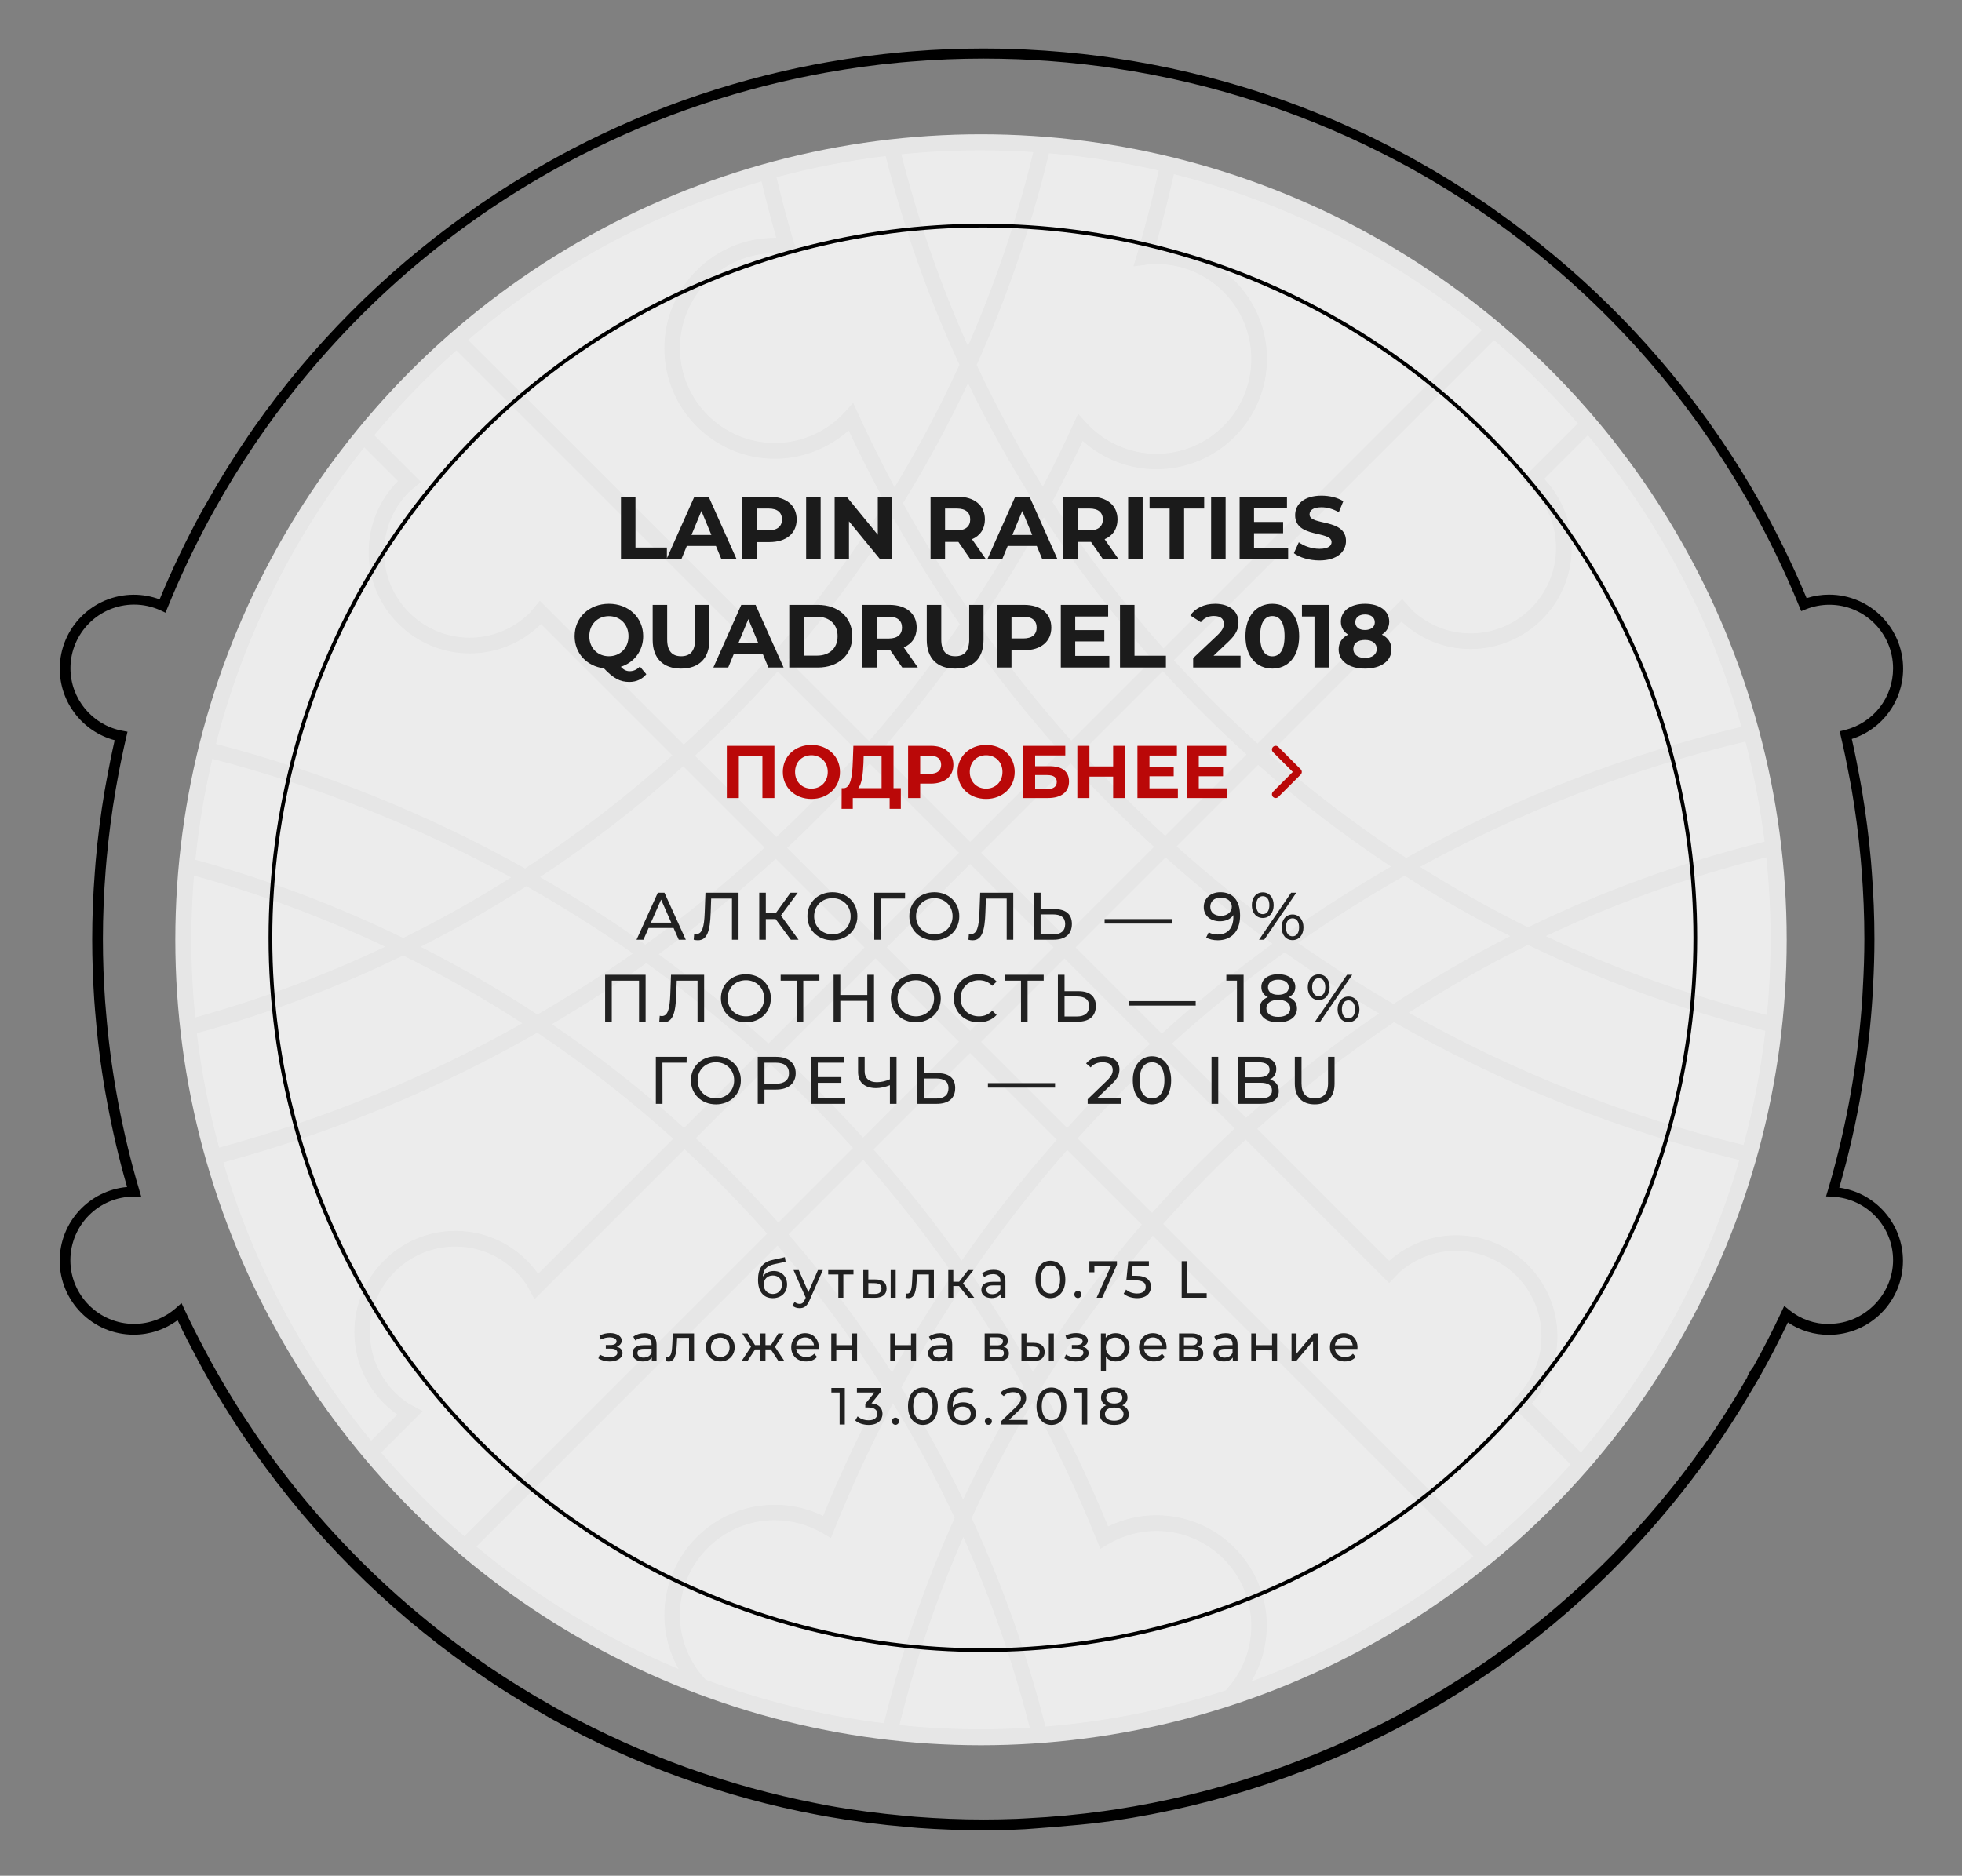
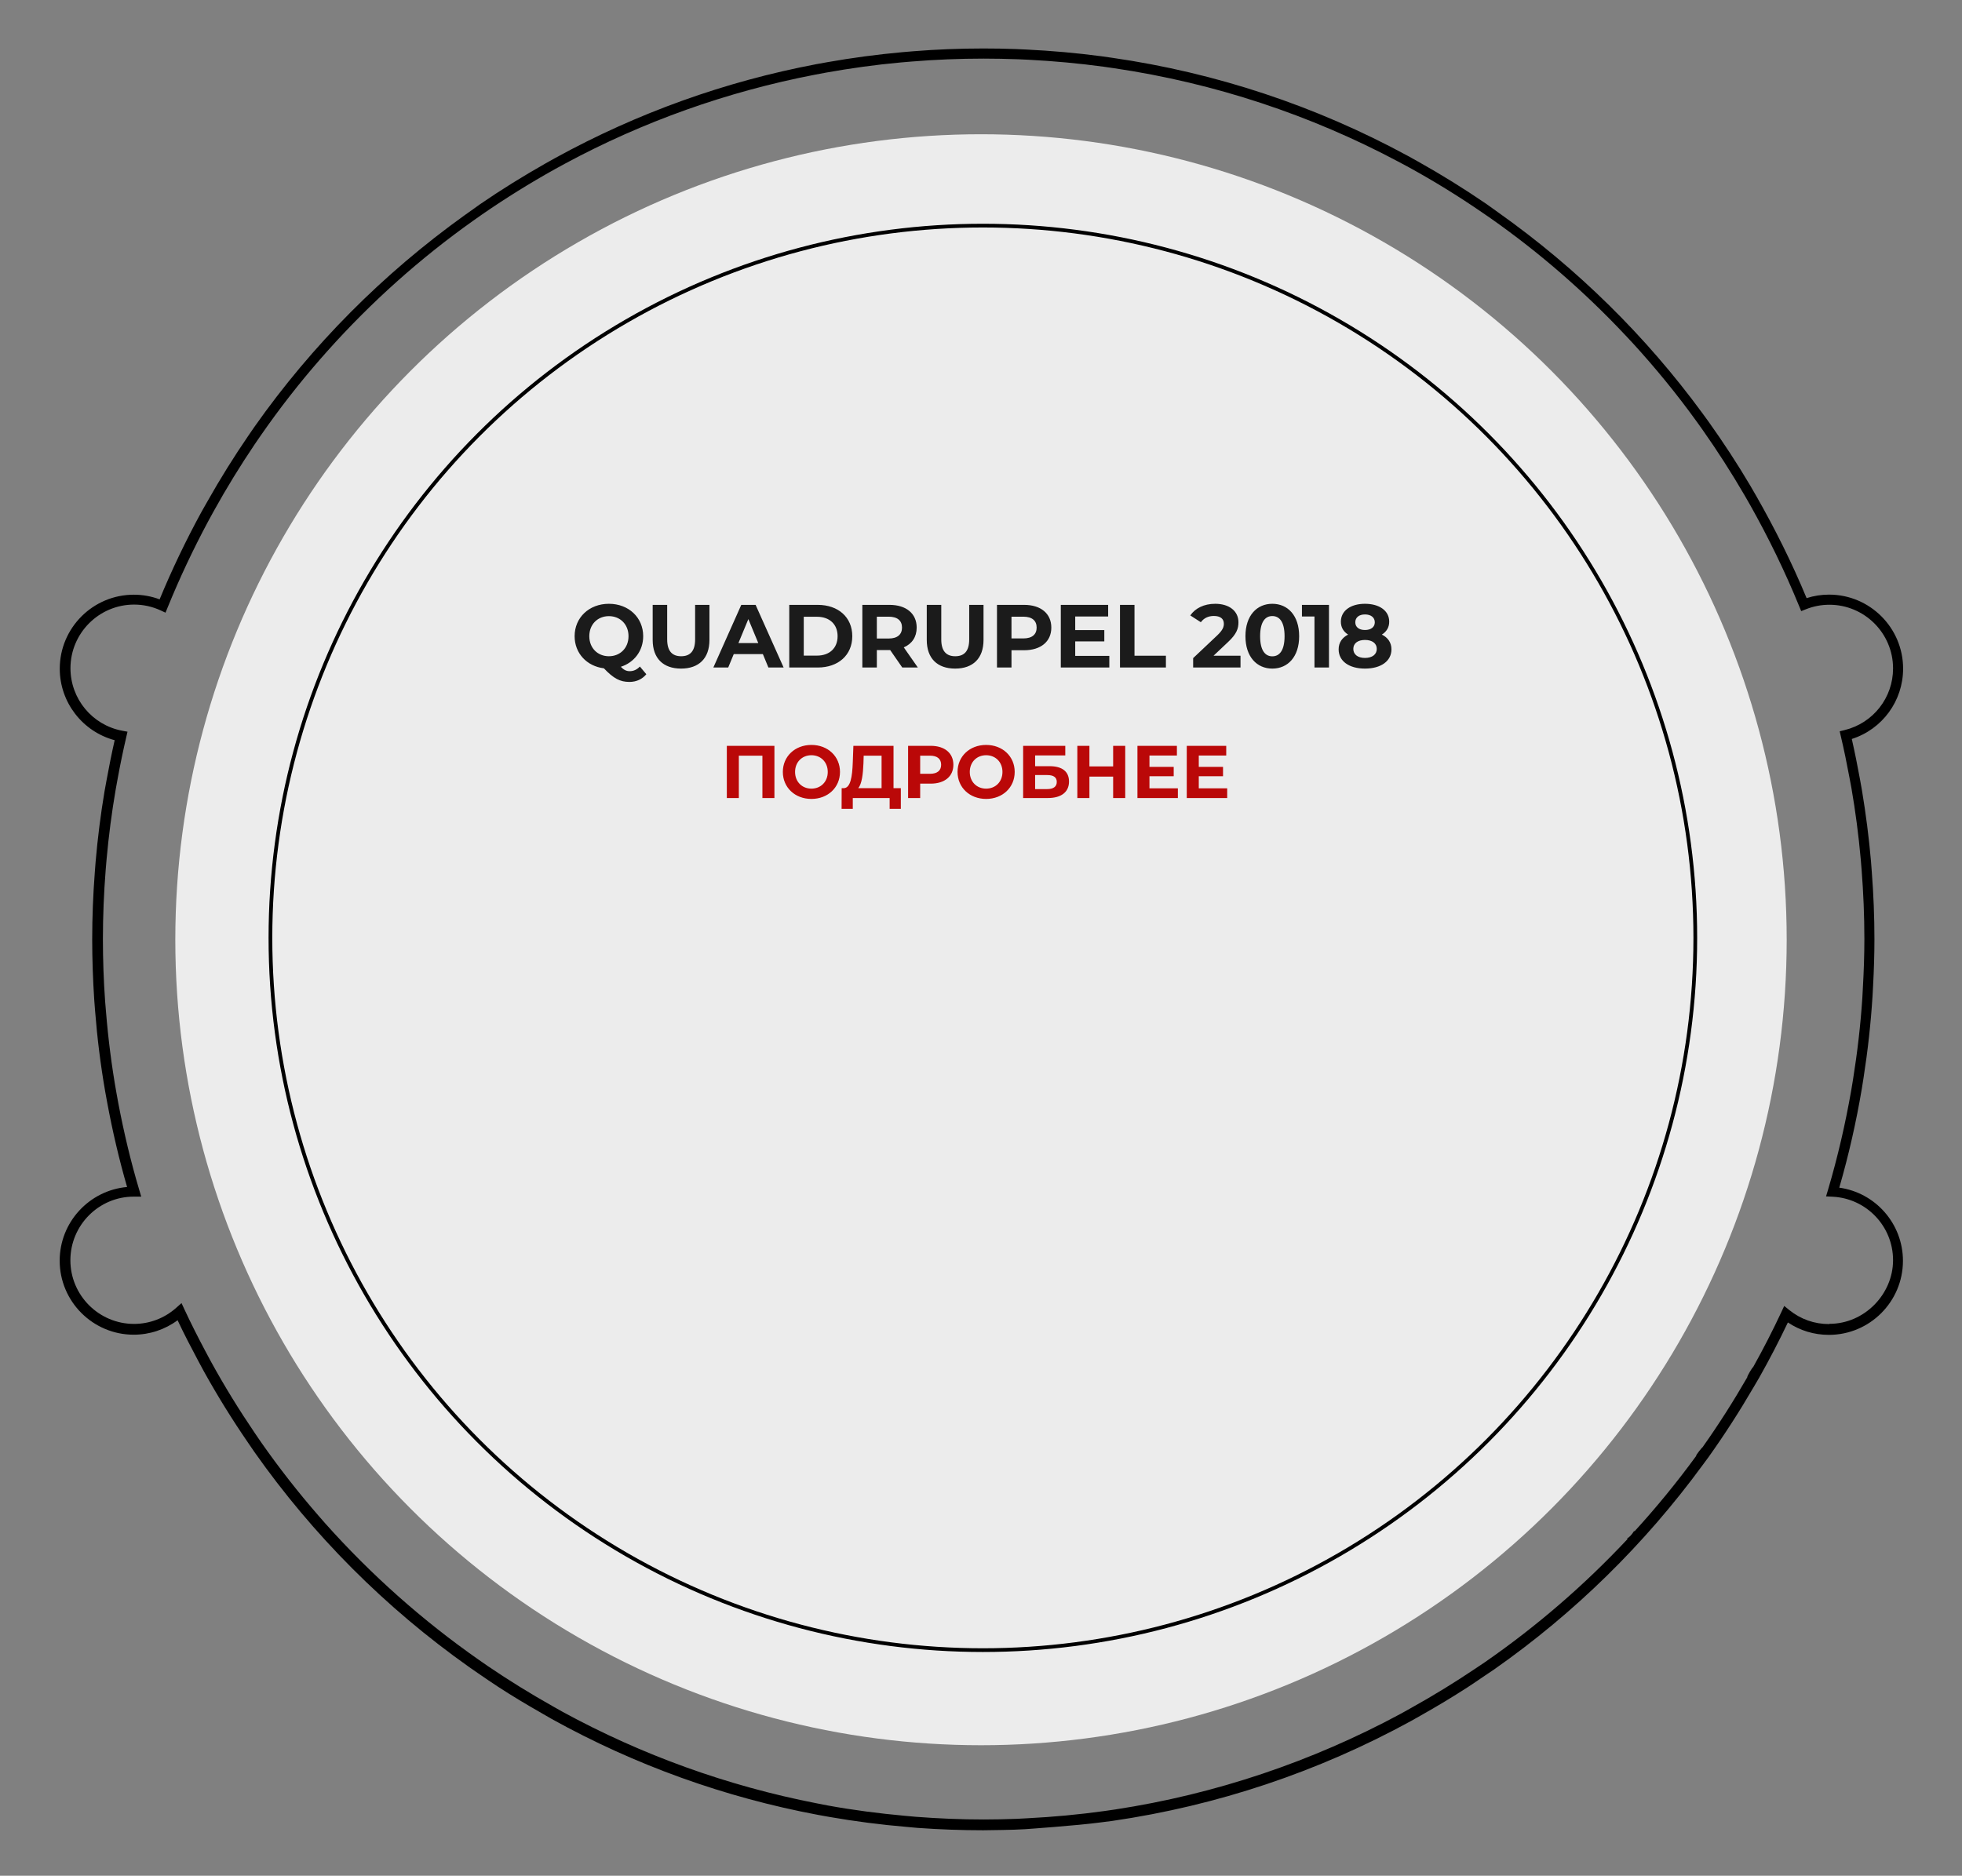
<svg xmlns="http://www.w3.org/2000/svg" width="526" height="503" viewBox="0 0 526 503" fill="none">
  <rect x="0" y="0" width="526" height="503" fill="#808080" stroke="none" />
  <path d="M493.124 318.391C495.643 309.693 497.637 300.865 499.148 291.926L499.608 289.013C500.748 281.739 501.558 274.422 502.018 267.061L502.172 264.17C502.391 260.073 502.522 255.976 502.522 251.858C502.522 245.855 502.281 239.852 501.821 233.872L501.602 230.98C501.054 224.583 500.222 218.208 499.17 211.876L498.644 208.941C497.987 205.326 497.264 201.733 496.454 198.162C504.625 195.555 510.212 187.975 510.212 179.3C510.212 168.368 501.317 159.452 490.363 159.452C488.326 159.452 486.31 159.758 484.339 160.394C480.417 150.93 475.861 141.794 470.822 132.966L469.266 130.271C465.783 124.378 462.037 118.66 458.072 113.095L456.429 110.839C441.334 90.224 422.932 72.063 401.791 57.056L399.403 55.347C399.053 55.106 398.724 54.865 398.396 54.624C392.459 50.571 386.39 46.803 380.169 43.32L377.408 41.786C352.718 28.379 325.969 19.506 298.169 15.498L295.255 15.081C288.617 14.205 281.935 13.613 275.188 13.285L272.318 13.153C269.426 13.044 266.556 13 263.643 13C257.333 13 251.068 13.241 244.846 13.745L241.976 13.986C235.185 14.599 228.459 15.498 221.777 16.68L218.864 17.206C194.393 21.851 170.864 30.285 148.957 42.312L146.174 43.868C140.238 47.241 134.388 50.856 128.714 54.756C128.145 55.15 127.575 55.566 127.005 55.983L124.596 57.691C102.6 73.465 83.607 92.612 68.249 114.41L66.606 116.798C62.685 122.516 59.005 128.431 55.587 134.499L54.031 137.238C49.891 144.818 46.123 152.66 42.793 160.722C40.558 159.89 38.258 159.474 35.87 159.474C24.938 159.474 16.022 168.368 16.022 179.322C16.022 188.348 22.134 196.191 30.744 198.491C29.933 202.062 29.21 205.677 28.553 209.291L28.027 212.183C26.976 218.427 26.187 224.714 25.639 231.024L25.42 233.872C24.96 239.874 24.719 245.899 24.719 251.923C24.719 257.335 24.916 262.746 25.267 268.135L25.486 271.005C26.055 278.278 26.954 285.529 28.203 292.715L28.728 295.607C30.152 303.253 31.905 310.833 34.074 318.303C23.952 319.201 16 327.723 16 338.064C16 348.996 24.895 357.912 35.848 357.912C40.098 357.912 44.195 356.554 47.612 354.034C49.365 357.759 51.271 361.417 53.199 365.032L54.711 367.836C58.347 374.386 62.291 380.74 66.519 386.896L68.228 389.393C83.891 411.651 103.323 431.149 125.735 447.01L128.166 448.697C129.919 449.902 131.672 451.106 133.446 452.268C137.302 454.787 141.245 457.131 145.232 459.409L147.927 460.965C170.251 473.343 194.327 481.996 219.346 486.684L222.259 487.21C229.16 488.415 236.105 489.313 243.115 489.905L246.029 490.168C251.856 490.584 257.728 490.803 263.599 490.803C266.359 490.803 271.858 490.65 271.858 490.65L274.728 490.518C274.728 490.518 288.551 489.576 295.387 488.656L298.278 488.283C326.342 484.187 353.398 475.139 378.306 461.491L381.023 459.957C385.229 457.591 389.37 455.094 393.445 452.465C395.022 451.435 396.577 450.362 398.133 449.31L400.608 447.645C422.165 432.529 440.962 414.039 456.385 392.986L458.116 390.642C462.387 384.639 466.375 378.439 470.099 372.042L471.654 369.391C474.371 364.572 476.934 359.643 479.322 354.626C482.586 356.816 486.354 357.956 490.32 357.956C501.251 357.956 510.168 349.061 510.168 338.107C510.168 328.14 502.785 319.815 493.08 318.478L493.124 318.391ZM490.363 355.064C486.442 355.064 482.761 353.771 479.716 351.318L478.336 350.2L477.591 351.8C475.225 356.86 472.684 361.811 469.989 366.631C469.902 366.478 468.302 369.129 468.434 369.326C464.71 375.788 460.723 382.054 456.451 388.079C456.407 388.013 454.566 390.247 454.72 390.445C449.572 397.499 444.051 404.246 438.202 410.643L438.092 410.534C437.785 411.038 437.457 411.498 437.084 411.87C436.821 412.133 436.515 412.374 436.208 412.571L436.339 412.703C424.772 425.058 411.956 436.122 398.111 445.717L395.635 447.382C390.005 451.172 384.221 454.721 378.306 458.007L375.524 459.563C351.842 472.335 325.926 481.12 298.892 485.238L296 485.655C289.209 486.597 282.352 487.232 275.451 487.582L272.581 487.736C269.623 487.845 266.666 487.911 263.708 487.911C257.596 487.911 251.528 487.648 245.503 487.188L242.589 486.925C235.601 486.29 228.678 485.392 221.843 484.143L218.929 483.573C194.984 478.907 172.047 470.604 150.906 459.081L148.146 457.525C142.231 454.195 136.448 450.624 130.839 446.813L128.407 445.126C113.357 434.61 99.533 422.342 87.221 408.54L85.381 406.437C79.948 400.193 74.822 393.643 70.024 386.786L68.315 384.289C64.109 378.089 60.144 371.67 56.507 365.032L54.995 362.206C53.068 358.569 51.205 354.911 49.453 351.142L48.664 349.434L47.262 350.682C44.129 353.487 40.098 355.02 35.936 355.02C26.538 355.02 18.87 347.374 18.87 337.954C18.87 328.534 26.516 320.888 35.848 320.888H37.864L37.338 319.114C35.059 311.468 33.219 303.713 31.73 295.892L31.204 293C29.933 285.836 29.013 278.607 28.422 271.355L28.181 268.485C27.786 262.943 27.589 257.378 27.589 251.792C27.589 245.614 27.852 239.414 28.334 233.258L28.575 230.41C29.145 224.123 29.955 217.857 31.029 211.635L31.554 208.744C32.233 205.019 33 201.317 33.855 197.637L34.183 196.213L32.759 195.95C24.719 194.438 18.892 187.384 18.892 179.19C18.892 169.792 26.538 162.124 35.958 162.124C38.411 162.124 40.799 162.65 43.056 163.68L44.37 164.293L44.918 162.957C48.16 154.983 51.797 147.293 55.784 139.844L57.318 137.04C60.735 130.862 64.416 124.882 68.315 119.098L69.958 116.71C74.931 109.546 80.255 102.711 85.929 96.227L87.769 94.145C99.511 81.001 112.634 69.28 126.896 59.159L129.328 57.45C135.615 53.113 142.1 49.082 148.781 45.357L151.586 43.824C172.332 32.651 194.853 24.589 218.469 20.032L221.383 19.485C227.999 18.302 234.703 17.36 241.494 16.746L244.364 16.505C250.761 15.979 257.202 15.716 263.708 15.716C266.797 15.716 269.886 15.782 272.953 15.892L275.801 16.023C282.549 16.374 289.23 16.987 295.847 17.885L298.738 18.302C325.707 22.289 351.404 30.855 374.867 43.342L377.693 44.853C384.397 48.534 390.903 52.543 397.191 56.859L399.644 58.546C412.701 67.725 424.816 78.241 435.814 89.961L437.72 91.999C443.81 98.658 449.55 105.669 454.873 113.052L456.516 115.352C460.46 120.96 464.184 126.766 467.667 132.746L469.223 135.463C474.108 144.138 478.511 153.186 482.367 162.606L482.893 163.877L484.164 163.373C486.201 162.563 488.304 162.168 490.451 162.168C499.849 162.168 507.517 169.814 507.517 179.234C507.517 187.099 502.193 193.89 494.548 195.774L493.211 196.103L493.518 197.439C494.372 201.054 495.117 204.691 495.796 208.349L496.344 211.263C497.439 217.572 498.272 223.926 498.842 230.301L499.083 233.192C499.565 239.37 499.827 245.592 499.827 251.792C499.827 256.108 499.674 260.423 499.433 264.717L499.28 267.609C498.798 274.948 497.943 282.243 496.782 289.495L496.3 292.408C494.723 301.434 492.664 310.351 490.057 319.136L489.553 320.822L491.327 320.91C500.397 321.37 507.517 328.841 507.517 337.932C507.517 347.024 499.871 354.998 490.451 354.998L490.363 355.064Z" fill="black" />
  <circle cx="263" cy="252" r="216" fill="white" fill-opacity="0.85" />
-   <path d="M263 36C143.894 36 47 132.894 47 252C47 371.106 143.894 468 263 468C382.106 468 479 371.106 479 252C479 132.894 382.106 36 263 36ZM280.261 463.011C275.348 443.609 268.715 424.896 260.477 407.08C265.351 396.414 270.799 386.092 276.763 376.133C283.166 388.004 288.958 400.314 294.081 413.063L294.999 415.319L297.082 414.076C301.001 411.764 305.474 410.521 310.023 410.521C324.053 410.521 335.484 421.933 335.484 435.982C335.484 442.634 332.866 448.732 328.603 453.301C313.177 458.347 296.987 461.654 280.242 463.011H280.261ZM189.159 450.414C184.877 445.846 182.258 439.729 182.258 433.096C182.258 419.065 193.67 407.635 207.719 407.635C212.269 407.635 216.703 408.877 220.66 411.19L222.744 412.433L223.661 410.177C228.325 398.517 233.639 387.201 239.393 376.248C245.471 386.149 250.996 396.452 255.966 407.042C248.052 424.609 241.668 443.036 236.984 462.113C220.373 460.067 204.355 456.091 189.159 450.414ZM380.672 232.464C407.911 217.516 437.234 206.162 467.952 198.841C470.226 207.596 471.947 216.561 473.093 225.717C450.958 231.184 429.721 238.925 409.632 248.693C399.692 243.761 390.039 238.333 380.691 232.464H380.672ZM404.967 251.025C394.148 256.511 383.692 262.59 373.581 269.242C364.826 264.138 356.262 258.652 347.947 252.841H347.986C357.199 246.361 366.756 240.359 376.562 234.796C385.719 240.684 395.219 246.113 404.967 251.044V251.025ZM376.983 230.075C364.042 221.645 351.789 212.317 340.244 202.167L375.741 166.67C380.577 171.22 387.076 174.03 394.244 174.03C409.192 174.03 421.349 161.873 421.349 146.925C421.349 139.776 418.539 133.257 413.99 128.421L425.707 116.704C444.516 139.298 458.738 165.829 466.881 194.903C435.513 202.454 405.311 214.229 376.983 230.094V230.075ZM372.969 232.388C364.73 237.167 356.625 242.232 348.712 247.68C347.374 248.598 346.074 249.572 344.717 250.528C334.548 243.207 324.78 235.37 315.433 226.959L337.3 205.092C348.502 214.993 360.448 224.111 372.969 232.388ZM263.038 228.699H263L287.028 204.671C294.158 212.489 301.632 219.963 309.411 227.093L285.422 251.082L263.038 228.699ZM282.478 254.064L260.095 276.448L237.711 254.064L260.095 231.681L282.478 254.064ZM262.35 167.339C268.601 158.126 274.45 148.568 279.84 138.705C288.595 152.143 298.344 164.893 308.972 176.859L287.2 198.631C278.368 188.729 270.073 178.273 262.35 167.359V167.339ZM284.275 201.594L260.095 225.774L235.933 201.613C244.439 191.864 252.41 181.638 259.865 170.99C267.454 181.676 275.616 191.883 284.275 201.594ZM232.989 198.726L211.217 176.954C221.539 165.027 231.021 152.334 239.565 138.973C245.051 148.779 250.996 158.26 257.323 167.378C249.772 178.331 241.668 188.787 233.008 198.726H232.989ZM233.181 204.748L257.132 228.699H257.093L234.71 251.082L211.007 227.38C218.691 220.154 226.108 212.604 233.161 204.728L233.181 204.748ZM231.785 254.064L206.018 279.831C196.671 271.364 186.827 263.393 176.543 255.899C187.496 247.967 197.99 239.384 207.987 230.266L231.785 254.064ZM234.729 256.951V256.989L257.113 279.373L231.384 305.102C224.292 297.284 216.914 289.733 209.115 282.546L234.71 256.951H234.729ZM231.422 310.97C239.947 320.68 247.995 330.869 255.45 341.573C249.639 350.175 244.172 358.987 239.144 368.124C230.772 355.087 221.501 342.701 211.389 331.022L231.422 310.989V310.97ZM234.174 308.236L260.056 282.355L283.338 305.637C274.221 315.959 265.695 326.759 257.839 338.056C250.48 327.696 242.604 317.756 234.174 308.236ZM286.11 308.351L306.143 328.384C295.419 340.77 285.651 354.017 276.916 367.933C271.755 358.872 266.25 350.022 260.343 341.497C268.314 329.894 276.916 318.807 286.11 308.351ZM263 279.392L285.384 257.008L308.322 279.946C300.542 287.133 293.164 294.684 286.091 302.502L262.981 279.392H263ZM288.327 254.064L312.489 229.903C321.645 238.103 331.222 245.864 341.181 253.07C330.82 260.621 320.88 268.668 311.476 277.194L288.327 254.045V254.064ZM312.355 224.149C304.575 217.019 297.12 209.545 289.971 201.727L311.743 179.955C318.873 187.773 326.347 195.228 334.204 202.32L312.374 224.149H312.355ZM282.096 134.557C284.944 129.205 287.678 123.738 290.258 118.214C295.687 123.088 302.721 125.822 310.042 125.822C326.347 125.822 339.651 112.556 339.651 96.212C339.651 79.869 326.385 66.603 310.042 66.603H309.622C311.514 60.028 313.196 53.376 314.706 46.685C345.462 54.427 373.561 68.916 397.341 88.49L311.915 173.915C301.001 161.586 291.023 148.454 282.096 134.557ZM304.805 68.362L303.887 71.401L307.022 71.038L306.984 70.981C308.092 70.847 309.067 70.789 310.023 70.789C324.053 70.789 335.484 82.201 335.484 96.251C335.484 110.3 324.073 121.712 310.023 121.712C302.855 121.712 295.993 118.634 291.156 113.32L289.035 110.969L287.735 113.836C285.154 119.495 282.402 125.076 279.573 130.543C273.035 120.049 267.11 109.134 261.815 97.856C269.977 79.735 276.476 60.773 281.217 41.085C291.252 41.945 301.096 43.493 310.673 45.71C308.972 53.318 307.022 60.888 304.805 68.381V68.362ZM277.317 134.729C271.927 144.707 266.097 154.379 259.827 163.688C253.481 154.437 247.536 144.822 242.069 134.92C248.473 124.56 254.303 113.798 259.521 102.731C264.854 113.741 270.799 124.426 277.298 134.729H277.317ZM239.833 130.696C236.373 124.216 233.104 117.659 230.027 110.912L228.727 108.045L226.605 110.396C221.769 115.748 214.907 118.806 207.738 118.806C193.708 118.806 182.277 107.395 182.277 93.345C182.277 79.296 193.689 67.884 207.738 67.884C208.656 67.884 209.631 67.941 210.778 68.075L213.913 68.438L212.995 65.399L212.957 65.495C211.179 59.531 209.593 53.548 208.14 47.507C217.659 44.946 227.446 43.034 237.443 41.83C242.337 61.251 248.97 79.984 257.246 97.818C252.047 109.153 246.236 120.144 239.833 130.696ZM208.159 63.793H207.738C191.433 63.793 178.129 77.059 178.129 93.403C178.129 109.746 191.395 123.012 207.738 123.012C215.021 123.012 222.094 120.259 227.522 115.404C230.6 121.999 233.869 128.44 237.328 134.787C228.631 148.588 218.959 161.72 208.331 173.972L125.486 91.166C148.099 71.802 174.822 57.122 204.164 48.616C205.387 53.7 206.687 58.766 208.14 63.793H208.159ZM208.484 180.032L230.256 201.804C223.202 209.718 215.805 217.268 208.121 224.493L186.291 202.664C194.033 195.477 201.45 187.926 208.484 180.051V180.032ZM205.005 227.284H205.043C194.874 236.593 184.15 245.291 173.006 253.338C171.668 252.382 170.368 251.407 169.011 250.49C161.098 245.023 153.031 239.958 144.754 235.198C158.326 226.233 171.171 216.312 183.156 205.455L204.986 227.284H205.005ZM169.719 255.67C161.423 261.519 152.878 266.986 144.085 272.09C134.012 265.457 123.518 259.378 112.698 253.873H112.737C122.504 248.942 131.985 243.513 141.142 237.625C150.948 243.188 160.486 249.19 169.719 255.67ZM140.74 232.885C114.533 218.224 86.74 207.041 57.877 199.491C65.427 170.016 79.19 143.006 97.655 119.934L106.715 128.995C101.841 133.888 98.84 140.636 98.84 148.091C98.84 163.019 110.997 175.196 125.945 175.196C133.4 175.196 140.128 172.195 145.041 167.32L180.27 202.549C167.922 213.655 154.713 223.824 140.74 232.923V232.885ZM137.051 235.293C127.704 241.219 118.051 246.629 108.092 251.541C90.353 242.901 71.716 235.848 52.371 230.553C53.308 221.339 54.837 212.298 56.921 203.467C85.058 210.788 111.972 221.512 137.07 235.293H137.051ZM140.09 274.403C114.572 288.796 87.256 300.036 58.737 307.759C56.022 297.8 53.996 287.554 52.754 277.06C71.964 271.765 90.487 264.788 108.073 256.205C119.121 261.672 129.806 267.751 140.071 274.403H140.09ZM144.028 276.907C156.873 285.509 169.069 295.009 180.499 305.35L144.257 341.592C139.364 334.634 131.24 330.085 122.122 330.085C107.193 330.085 95.017 342.242 95.017 357.19C95.017 366.346 99.566 374.413 106.524 379.325L99.49 386.36C81.617 364.664 67.988 339.337 59.864 311.696C89.416 303.687 117.687 291.989 144.009 276.926L144.028 276.907ZM147.966 274.632C156.625 269.528 165.093 264.042 173.293 258.232C183.711 265.744 193.765 273.848 203.323 282.527L183.386 302.464C172.242 292.39 160.41 283.119 147.947 274.651L147.966 274.632ZM206.419 285.279C214.161 292.447 221.578 299.96 228.688 307.835L208.656 327.868C201.622 319.954 194.243 312.404 186.502 305.216L206.439 285.279H206.419ZM236.851 372.272C230.868 383.359 225.477 394.77 220.679 406.526C216.665 404.557 212.211 403.525 207.738 403.525C191.433 403.525 178.129 416.791 178.129 433.134C178.129 438.353 179.525 443.284 181.952 447.585C162.187 439.366 143.932 428.222 127.704 414.726L208.446 333.984C218.844 346.008 228.325 358.796 236.851 372.291V372.272ZM241.629 372.042C246.695 362.753 252.124 353.768 257.915 345.109C263.803 353.73 269.327 362.657 274.45 371.89C268.505 381.657 263.115 391.769 258.202 402.149C253.194 391.788 247.651 381.753 241.629 372.042ZM339.613 435.944C339.613 419.639 326.347 406.335 310.004 406.335C305.531 406.335 301.115 407.386 297.063 409.336C291.826 396.529 285.842 384.104 279.21 372.081C288.098 357.687 298.076 344.096 309.048 331.347L395.047 417.345C377.289 431.567 357.199 442.978 335.446 450.93C338.084 446.515 339.594 441.373 339.594 435.944H339.613ZM308.857 325.268L288.824 305.235L288.863 305.274C295.954 297.398 303.371 289.886 311.093 282.68L331.03 302.617C323.289 309.804 315.891 317.354 308.876 325.268H308.857ZM314.152 279.851C323.786 271.115 333.898 262.953 344.411 255.364C352.611 261.175 361.079 266.68 369.738 271.765C357.18 280.271 345.29 289.638 334.07 299.768L314.133 279.831L314.152 279.851ZM373.753 274.097C402.578 290.574 433.736 303.075 466.327 311.065C457.821 340.311 443.159 366.958 423.834 389.514L410.664 376.343C414.907 371.545 417.526 365.257 417.526 358.356C417.526 343.408 405.369 331.251 390.421 331.251C383.52 331.251 377.251 333.87 372.434 338.113L337.033 302.712C348.54 292.314 360.831 282.737 373.733 274.078L373.753 274.097ZM377.671 271.555C387.936 264.884 398.621 258.805 409.651 253.357C429.798 263.163 451.092 270.924 473.304 276.41C472.099 286.885 470.131 297.111 467.435 307.07C435.857 299.348 405.656 287.382 377.671 271.574V271.555ZM414.41 251.025C433.181 242.137 452.984 234.988 473.552 229.865C474.317 237.148 474.699 244.526 474.699 252C474.699 258.824 474.355 265.553 473.724 272.205C453.099 267.082 433.239 259.952 414.391 251.025H414.41ZM423.031 113.531L410.95 125.611L407.968 128.593L411.046 131.365C414.831 135.456 417.182 140.903 417.182 146.925C417.182 159.579 406.879 169.863 394.244 169.863C388.223 169.863 382.775 167.512 378.684 163.727L375.913 160.649L372.931 163.631L337.128 199.415C329.291 192.323 321.798 184.868 314.668 177.05L400.533 91.185C408.561 98.067 416.092 105.521 423.012 113.512L423.031 113.531ZM277.05 40.76C272.691 58.747 266.804 76.142 259.521 92.772H259.483C252.104 76.314 246.121 59.11 241.61 41.352C248.645 40.645 255.775 40.282 262.981 40.282C267.702 40.282 272.385 40.454 277.03 40.76H277.05ZM122.332 93.919L205.502 177.088C198.468 185.002 191.089 192.552 183.309 199.701L144.735 161.127L142.059 164.338C137.911 168.448 132.196 171.01 125.907 171.01C113.253 171.01 102.969 160.707 102.969 148.072C102.969 141.764 105.511 136.067 109.64 131.919L112.851 129.243L100.312 116.704C107.079 108.58 114.457 100.972 122.352 93.938L122.332 93.919ZM51.989 234.777C69.766 239.69 86.912 246.074 103.313 253.873C87.027 261.596 69.957 267.961 52.314 272.874C51.645 266.011 51.282 259.053 51.282 252C51.282 246.208 51.53 240.454 51.989 234.777ZM102.166 389.533L113.291 378.408L109.468 376.343C103.256 372.234 99.146 365.199 99.146 357.19C99.146 344.536 109.449 334.252 122.084 334.252C130.093 334.252 137.127 338.362 141.237 344.574L143.302 348.397L183.539 308.16C191.28 315.347 198.697 322.898 205.693 330.811L124.492 411.993C116.502 405.073 109.047 397.542 102.166 389.514V389.533ZM241.113 462.59C245.433 445.177 251.187 428.298 258.259 412.146C265.6 428.527 271.583 445.635 276.094 463.317C271.755 463.584 267.377 463.737 262.981 463.737C255.602 463.737 248.301 463.355 241.094 462.61L241.113 462.59ZM398.315 414.707L311.82 328.212C318.816 320.298 326.194 312.709 333.955 305.56L369.49 341.095L372.434 344.039L375.301 341.057C379.315 337.559 384.591 335.399 390.344 335.399C402.999 335.399 413.282 345.702 413.282 358.337C413.282 364.091 411.122 369.347 407.624 373.381C407.624 373.381 405.77 375.674 404.987 376.515L407.605 379.23L421.081 392.706C414.047 400.581 406.458 407.941 398.335 414.707H398.315Z" fill="#12100B" fill-opacity="0.03" />
  <circle cx="263.5" cy="251.5" r="191" stroke="black" />
  <path d="M171.548 178.736L173.276 180.8C172.172 182.144 170.588 182.864 168.74 182.864C166.244 182.864 164.492 181.952 161.9 179.216C157.292 178.64 154.052 175.16 154.052 170.6C154.052 165.608 157.94 161.912 163.244 161.912C168.524 161.912 172.436 165.584 172.436 170.6C172.436 174.536 170.012 177.656 166.436 178.808C167.252 179.672 167.972 179.984 168.812 179.984C169.844 179.984 170.756 179.576 171.548 178.736ZM157.988 170.6C157.988 173.792 160.244 175.976 163.244 175.976C166.244 175.976 168.5 173.792 168.5 170.6C168.5 167.408 166.244 165.224 163.244 165.224C160.244 165.224 157.988 167.408 157.988 170.6ZM182.588 179.288C177.812 179.288 174.98 176.552 174.98 171.608V162.2H178.868V171.464C178.868 174.656 180.26 175.976 182.612 175.976C184.988 175.976 186.356 174.656 186.356 171.464V162.2H190.196V171.608C190.196 176.552 187.364 179.288 182.588 179.288ZM206.005 179L204.517 175.4H196.717L195.229 179H191.245L198.733 162.2H202.573L210.085 179H206.005ZM197.965 172.448H203.293L200.629 166.016L197.965 172.448ZM211.595 179V162.2H219.227C224.723 162.2 228.491 165.512 228.491 170.6C228.491 175.688 224.723 179 219.227 179H211.595ZM215.483 175.808H219.035C222.371 175.808 224.555 173.816 224.555 170.6C224.555 167.384 222.371 165.392 219.035 165.392H215.483V175.808ZM246.069 179H241.893L238.653 174.32H238.461H235.077V179H231.189V162.2H238.461C242.949 162.2 245.757 164.528 245.757 168.296C245.757 170.816 244.485 172.664 242.301 173.6L246.069 179ZM241.821 168.296C241.821 166.448 240.621 165.368 238.245 165.368H235.077V171.224H238.245C240.621 171.224 241.821 170.12 241.821 168.296ZM256.068 179.288C251.292 179.288 248.46 176.552 248.46 171.608V162.2H252.348V171.464C252.348 174.656 253.74 175.976 256.092 175.976C258.468 175.976 259.836 174.656 259.836 171.464V162.2H263.676V171.608C263.676 176.552 260.844 179.288 256.068 179.288ZM274.557 162.2C279.045 162.2 281.853 164.528 281.853 168.296C281.853 172.04 279.045 174.368 274.557 174.368H271.173V179H267.285V162.2H274.557ZM274.341 171.2C276.717 171.2 277.917 170.12 277.917 168.296C277.917 166.448 276.717 165.368 274.341 165.368H271.173V171.2H274.341ZM288.259 175.88H297.403V179H284.395V162.2H297.091V165.32H288.259V168.968H296.059V171.992H288.259V175.88ZM300.263 179V162.2H304.151V175.832H312.575V179H300.263ZM325.349 175.832H332.573V179H319.877V176.48L326.357 170.36C327.845 168.944 328.109 168.08 328.109 167.264C328.109 165.944 327.197 165.176 325.421 165.176C323.981 165.176 322.757 165.728 321.941 166.856L319.109 165.032C320.405 163.136 322.757 161.912 325.781 161.912C329.525 161.912 332.021 163.832 332.021 166.88C332.021 168.512 331.565 170 329.213 172.184L325.349 175.832ZM341.096 179.288C336.968 179.288 333.896 176.144 333.896 170.6C333.896 165.056 336.968 161.912 341.096 161.912C345.248 161.912 348.296 165.056 348.296 170.6C348.296 176.144 345.248 179.288 341.096 179.288ZM341.096 176C343.04 176 344.384 174.416 344.384 170.6C344.384 166.784 343.04 165.2 341.096 165.2C339.176 165.2 337.832 166.784 337.832 170.6C337.832 174.416 339.176 176 341.096 176ZM349.043 162.2H356.291V179H352.403V165.32H349.043V162.2ZM370.472 170.168C372.104 170.984 373.04 172.328 373.04 174.128C373.04 177.296 370.208 179.288 365.936 179.288C361.688 179.288 358.88 177.296 358.88 174.128C358.88 172.328 359.816 170.984 361.424 170.168C360.176 169.4 359.48 168.224 359.48 166.712C359.48 163.76 362.12 161.912 365.936 161.912C369.8 161.912 372.44 163.76 372.44 166.712C372.44 168.224 371.72 169.4 370.472 170.168ZM365.936 164.768C364.376 164.768 363.344 165.56 363.344 166.88C363.344 168.152 364.352 168.944 365.936 168.944C367.544 168.944 368.576 168.152 368.576 166.88C368.576 165.56 367.52 164.768 365.936 164.768ZM365.936 176.432C367.88 176.432 369.104 175.496 369.104 174.008C369.104 172.52 367.88 171.608 365.936 171.608C364.016 171.608 362.816 172.52 362.816 174.008C362.816 175.496 364.016 176.432 365.936 176.432Z" fill="#1B1B1B" />
-   <path d="M342 201L348 207L342 213" stroke="#BA0808" stroke-width="2" stroke-linecap="round" stroke-linejoin="round" />
  <path d="M194.858 200H207.618V214H204.398V202.64H198.078V214H194.858V200ZM217.535 214.24C213.115 214.24 209.875 211.16 209.875 207C209.875 202.84 213.115 199.76 217.535 199.76C221.935 199.76 225.195 202.82 225.195 207C225.195 211.18 221.935 214.24 217.535 214.24ZM217.535 211.48C220.035 211.48 221.915 209.66 221.915 207C221.915 204.34 220.035 202.52 217.535 202.52C215.035 202.52 213.155 204.34 213.155 207C213.155 209.66 215.035 211.48 217.535 211.48ZM239.547 211.36H241.507V216.9H238.507V214H228.627V216.9H225.627L225.647 211.36H226.207C228.027 211.3 228.487 208.3 228.627 204.38L228.787 200H239.547V211.36ZM231.487 204.68C231.367 207.66 231.047 210.22 230.087 211.36H236.347V202.64H231.547L231.487 204.68ZM249.514 200C253.254 200 255.594 201.94 255.594 205.08C255.594 208.2 253.254 210.14 249.514 210.14H246.694V214H243.454V200H249.514ZM249.334 207.5C251.314 207.5 252.314 206.6 252.314 205.08C252.314 203.54 251.314 202.64 249.334 202.64H246.694V207.5H249.334ZM264.373 214.24C259.953 214.24 256.713 211.16 256.713 207C256.713 202.84 259.953 199.76 264.373 199.76C268.773 199.76 272.033 202.82 272.033 207C272.033 211.18 268.773 214.24 264.373 214.24ZM264.373 211.48C266.873 211.48 268.753 209.66 268.753 207C268.753 204.34 266.873 202.52 264.373 202.52C261.873 202.52 259.993 204.34 259.993 207C259.993 209.66 261.873 211.48 264.373 211.48ZM274.295 214V200H285.595V202.58H277.515V205.46H281.395C284.775 205.46 286.595 206.9 286.595 209.58C286.595 212.38 284.535 214 280.935 214H274.295ZM277.515 211.6H280.755C282.415 211.6 283.315 210.94 283.315 209.68C283.315 208.44 282.455 207.84 280.755 207.84H277.515V211.6ZM298.427 200H301.667V214H298.427V208.26H292.067V214H288.827V200H292.067V205.52H298.427V200ZM308.162 211.4H315.782V214H304.942V200H315.522V202.6H308.162V205.64H314.662V208.16H308.162V211.4ZM321.385 211.4H329.005V214H318.165V200H328.745V202.6H321.385V205.64H327.885V208.16H321.385V211.4Z" fill="#BA0808" />
-   <path d="M166.479 150V133.2H170.367V146.832H178.791V150H166.479ZM193.423 150L191.935 146.4H184.135L182.647 150H178.663L186.151 133.2H189.991L197.503 150H193.423ZM185.383 143.448H190.711L188.047 137.016L185.383 143.448ZM206.284 133.2C210.772 133.2 213.58 135.528 213.58 139.296C213.58 143.04 210.772 145.368 206.284 145.368H202.9V150H199.012V133.2H206.284ZM206.068 142.2C208.444 142.2 209.644 141.12 209.644 139.296C209.644 137.448 208.444 136.368 206.068 136.368H202.9V142.2H206.068ZM216.122 150V133.2H220.01V150H216.122ZM235.332 133.2H239.172V150H235.98L227.604 139.8V150H223.764V133.2H226.98L235.332 143.4V133.2ZM264.356 150H260.18L256.94 145.32H256.748H253.364V150H249.476V133.2H256.748C261.236 133.2 264.044 135.528 264.044 139.296C264.044 141.816 262.772 143.664 260.588 144.6L264.356 150ZM260.108 139.296C260.108 137.448 258.908 136.368 256.532 136.368H253.364V142.224H256.532C258.908 142.224 260.108 141.12 260.108 139.296ZM279.443 150L277.955 146.4H270.155L268.667 150H264.683L272.171 133.2H276.011L283.523 150H279.443ZM271.403 143.448H276.731L274.067 137.016L271.403 143.448ZM299.912 150H295.736L292.496 145.32H292.304H288.92V150H285.032V133.2H292.304C296.792 133.2 299.6 135.528 299.6 139.296C299.6 141.816 298.328 143.664 296.144 144.6L299.912 150ZM295.664 139.296C295.664 137.448 294.464 136.368 292.088 136.368H288.92V142.224H292.088C294.464 142.224 295.664 141.12 295.664 139.296ZM302.447 150V133.2H306.335V150H302.447ZM313.568 150V136.368H308.192V133.2H322.832V136.368H317.456V150H313.568ZM324.691 150V133.2H328.579V150H324.691ZM336.196 146.88H345.34V150H332.332V133.2H345.028V136.32H336.196V139.968H343.996V142.992H336.196V146.88ZM353.72 150.288C351.056 150.288 348.368 149.496 346.88 148.344L348.2 145.416C349.616 146.448 351.728 147.168 353.744 147.168C356.048 147.168 356.984 146.4 356.984 145.368C356.984 142.224 347.216 144.384 347.216 138.144C347.216 135.288 349.52 132.912 354.296 132.912C356.408 132.912 358.568 133.416 360.128 134.4L358.928 137.352C357.368 136.464 355.76 136.032 354.272 136.032C351.968 136.032 351.08 136.896 351.08 137.952C351.08 141.048 360.848 138.912 360.848 145.08C360.848 147.888 358.52 150.288 353.72 150.288Z" fill="#1B1B1B" />
-   <path d="M181.97 252L180.584 248.85H173.888L172.502 252H170.648L176.354 239.4H178.136L183.86 252H181.97ZM174.518 247.41H179.954L177.236 241.236L174.518 247.41ZM189.129 239.4H198.003V252H196.239V240.966H190.659L190.533 244.656C190.371 249.66 189.597 252.144 187.113 252.144C186.753 252.144 186.411 252.108 185.979 252L186.105 250.398C186.321 250.452 186.483 250.47 186.681 250.47C188.247 250.47 188.787 248.616 188.931 244.71L189.129 239.4ZM212.026 252L207.94 246.456H205.312V252H203.548V239.4H205.312V244.872H207.976L211.936 239.4H213.862L209.362 245.502L214.078 252H212.026ZM223.178 252.144C219.308 252.144 216.464 249.39 216.464 245.7C216.464 242.01 219.308 239.256 223.178 239.256C227.012 239.256 229.856 241.992 229.856 245.7C229.856 249.408 227.012 252.144 223.178 252.144ZM223.178 250.542C225.968 250.542 228.056 248.49 228.056 245.7C228.056 242.91 225.968 240.858 223.178 240.858C220.352 240.858 218.264 242.91 218.264 245.7C218.264 248.49 220.352 250.542 223.178 250.542ZM242.648 239.4L242.63 240.966H236.15L236.168 252H234.386V239.4H242.648ZM250.5 252.144C246.63 252.144 243.786 249.39 243.786 245.7C243.786 242.01 246.63 239.256 250.5 239.256C254.334 239.256 257.178 241.992 257.178 245.7C257.178 249.408 254.334 252.144 250.5 252.144ZM250.5 250.542C253.29 250.542 255.378 248.49 255.378 245.7C255.378 242.91 253.29 240.858 250.5 240.858C247.674 240.858 245.586 242.91 245.586 245.7C245.586 248.49 247.674 250.542 250.5 250.542ZM262.778 239.4H271.652V252H269.888V240.966H264.308L264.182 244.656C264.02 249.66 263.246 252.144 260.762 252.144C260.402 252.144 260.06 252.108 259.628 252L259.754 250.398C259.97 250.452 260.132 250.47 260.33 250.47C261.896 250.47 262.436 248.616 262.58 244.71L262.778 239.4ZM282.723 243.792C285.711 243.792 287.367 245.142 287.367 247.77C287.367 250.56 285.549 252 282.399 252H277.197V239.4H278.979V243.792H282.723ZM282.327 250.578C284.415 250.578 285.567 249.624 285.567 247.806C285.567 246.024 284.433 245.214 282.327 245.214H278.979V250.578H282.327ZM296.141 247.662V246.456H314.141V247.662H296.141ZM327.165 239.256C330.549 239.256 332.457 241.524 332.457 245.538C332.457 249.84 330.027 252.144 326.499 252.144C325.311 252.144 324.177 251.91 323.367 251.406L324.051 250.002C324.717 250.434 325.563 250.596 326.481 250.596C329.037 250.596 330.657 248.994 330.657 245.844V245.394C329.919 246.492 328.587 247.05 327.021 247.05C324.519 247.05 322.719 245.556 322.719 243.234C322.719 240.804 324.663 239.256 327.165 239.256ZM327.327 245.592C329.055 245.592 330.243 244.53 330.243 243.144C330.243 241.848 329.199 240.714 327.237 240.714C325.599 240.714 324.465 241.668 324.465 243.162C324.465 244.638 325.563 245.592 327.327 245.592ZM338.544 246.168C336.798 246.168 335.61 244.782 335.61 242.73C335.61 240.678 336.798 239.292 338.544 239.292C340.29 239.292 341.46 240.66 341.46 242.73C341.46 244.8 340.29 246.168 338.544 246.168ZM337.536 252L346.14 239.4H347.526L338.922 252H337.536ZM338.544 245.142C339.642 245.142 340.308 244.242 340.308 242.73C340.308 241.218 339.642 240.318 338.544 240.318C337.464 240.318 336.78 241.236 336.78 242.73C336.78 244.224 337.464 245.142 338.544 245.142ZM346.518 252.108C344.772 252.108 343.602 250.722 343.602 248.67C343.602 246.618 344.772 245.232 346.518 245.232C348.264 245.232 349.452 246.618 349.452 248.67C349.452 250.722 348.264 252.108 346.518 252.108ZM346.518 251.082C347.598 251.082 348.282 250.164 348.282 248.67C348.282 247.176 347.598 246.258 346.518 246.258C345.42 246.258 344.754 247.158 344.754 248.67C344.754 250.182 345.42 251.082 346.518 251.082ZM162.231 261.4H173.085V274H171.321V262.966H164.013V274H162.231V261.4ZM179.898 261.4H188.772V274H187.008V262.966H181.428L181.302 266.656C181.14 271.66 180.366 274.144 177.882 274.144C177.522 274.144 177.18 274.108 176.748 274L176.874 272.398C177.09 272.452 177.252 272.47 177.45 272.47C179.016 272.47 179.556 270.616 179.7 266.71L179.898 261.4ZM199.987 274.144C196.117 274.144 193.273 271.39 193.273 267.7C193.273 264.01 196.117 261.256 199.987 261.256C203.821 261.256 206.665 263.992 206.665 267.7C206.665 271.408 203.821 274.144 199.987 274.144ZM199.987 272.542C202.777 272.542 204.865 270.49 204.865 267.7C204.865 264.91 202.777 262.858 199.987 262.858C197.161 262.858 195.073 264.91 195.073 267.7C195.073 270.49 197.161 272.542 199.987 272.542ZM219.677 261.4V262.966H215.357V274H213.593V262.966H209.291V261.4H219.677ZM232.52 261.4H234.32V274H232.52V268.384H225.284V274H223.484V261.4H225.284V266.818H232.52V261.4ZM245.54 274.144C241.67 274.144 238.826 271.39 238.826 267.7C238.826 264.01 241.67 261.256 245.54 261.256C249.374 261.256 252.218 263.992 252.218 267.7C252.218 271.408 249.374 274.144 245.54 274.144ZM245.54 272.542C248.33 272.542 250.418 270.49 250.418 267.7C250.418 264.91 248.33 262.858 245.54 262.858C242.714 262.858 240.626 264.91 240.626 267.7C240.626 270.49 242.714 272.542 245.54 272.542ZM262.382 274.144C258.566 274.144 255.722 271.426 255.722 267.7C255.722 263.974 258.566 261.256 262.4 261.256C264.344 261.256 266.036 261.922 267.188 263.218L266.018 264.352C265.046 263.326 263.858 262.858 262.472 262.858C259.628 262.858 257.522 264.91 257.522 267.7C257.522 270.49 259.628 272.542 262.472 272.542C263.858 272.542 265.046 272.056 266.018 271.03L267.188 272.164C266.036 273.46 264.344 274.144 262.382 274.144ZM279.805 261.4V262.966H275.485V274H273.721V262.966H269.419V261.4H279.805ZM289.139 265.792C292.127 265.792 293.783 267.142 293.783 269.77C293.783 272.56 291.965 274 288.815 274H283.613V261.4H285.395V265.792H289.139ZM288.743 272.578C290.831 272.578 291.983 271.624 291.983 269.806C291.983 268.024 290.849 267.214 288.743 267.214H285.395V272.578H288.743ZM302.557 269.662V268.456H320.557V269.662H302.557ZM328.775 261.4H333.401V274H331.619V262.966H328.775V261.4ZM345.481 267.394C346.921 267.952 347.713 268.996 347.713 270.436C347.713 272.722 345.769 274.144 342.691 274.144C339.631 274.144 337.705 272.722 337.705 270.436C337.705 268.996 338.497 267.934 339.919 267.394C338.767 266.854 338.155 265.918 338.155 264.676C338.155 262.57 339.973 261.256 342.691 261.256C345.427 261.256 347.263 262.57 347.263 264.676C347.263 265.918 346.633 266.854 345.481 267.394ZM342.691 262.714C340.999 262.714 339.937 263.488 339.937 264.748C339.937 265.99 340.963 266.764 342.691 266.764C344.437 266.764 345.499 265.99 345.499 264.748C345.499 263.488 344.383 262.714 342.691 262.714ZM342.691 272.686C344.689 272.686 345.913 271.804 345.913 270.382C345.913 268.996 344.689 268.132 342.691 268.132C340.693 268.132 339.505 268.996 339.505 270.382C339.505 271.804 340.693 272.686 342.691 272.686ZM353.541 268.168C351.795 268.168 350.607 266.782 350.607 264.73C350.607 262.678 351.795 261.292 353.541 261.292C355.287 261.292 356.457 262.66 356.457 264.73C356.457 266.8 355.287 268.168 353.541 268.168ZM352.533 274L361.137 261.4H362.523L353.919 274H352.533ZM353.541 267.142C354.639 267.142 355.305 266.242 355.305 264.73C355.305 263.218 354.639 262.318 353.541 262.318C352.461 262.318 351.777 263.236 351.777 264.73C351.777 266.224 352.461 267.142 353.541 267.142ZM361.515 274.108C359.769 274.108 358.599 272.722 358.599 270.67C358.599 268.618 359.769 267.232 361.515 267.232C363.261 267.232 364.449 268.618 364.449 270.67C364.449 272.722 363.261 274.108 361.515 274.108ZM361.515 273.082C362.595 273.082 363.279 272.164 363.279 270.67C363.279 269.176 362.595 268.258 361.515 268.258C360.417 268.258 359.751 269.158 359.751 270.67C359.751 272.182 360.417 273.082 361.515 273.082ZM184.092 283.4L184.074 284.966H177.594L177.612 296H175.83V283.4H184.092ZM191.945 296.144C188.075 296.144 185.231 293.39 185.231 289.7C185.231 286.01 188.075 283.256 191.945 283.256C195.779 283.256 198.623 285.992 198.623 289.7C198.623 293.408 195.779 296.144 191.945 296.144ZM191.945 294.542C194.735 294.542 196.823 292.49 196.823 289.7C196.823 286.91 194.735 284.858 191.945 284.858C189.119 284.858 187.031 286.91 187.031 289.7C187.031 292.49 189.119 294.542 191.945 294.542ZM208.066 283.4C211.342 283.4 213.322 285.056 213.322 287.792C213.322 290.528 211.342 292.184 208.066 292.184H204.952V296H203.152V283.4H208.066ZM208.012 290.618C210.316 290.618 211.522 289.592 211.522 287.792C211.522 285.992 210.316 284.966 208.012 284.966H204.952V290.618H208.012ZM219.246 294.434H226.59V296H217.446V283.4H226.338V284.966H219.246V288.836H225.564V290.366H219.246V294.434ZM238.579 283.4H240.361V296H238.579V291.014C237.283 291.518 236.023 291.788 234.889 291.788C231.811 291.788 230.047 290.24 230.047 287.486V283.4H231.811V287.288C231.811 289.16 233.017 290.204 235.087 290.204C236.221 290.204 237.427 289.934 238.579 289.412V283.4ZM251.437 287.792C254.425 287.792 256.081 289.142 256.081 291.77C256.081 294.56 254.263 296 251.113 296H245.911V283.4H247.693V287.792H251.437ZM251.041 294.578C253.129 294.578 254.281 293.624 254.281 291.806C254.281 290.024 253.147 289.214 251.041 289.214H247.693V294.578H251.041ZM264.855 291.662V290.456H282.855V291.662H264.855ZM294.187 294.434H300.649V296H291.595V294.776L296.725 289.826C298.057 288.53 298.309 287.738 298.309 286.946C298.309 285.65 297.391 284.858 295.627 284.858C294.277 284.858 293.179 285.29 292.405 286.226L291.181 285.164C292.153 283.958 293.827 283.256 295.789 283.256C298.417 283.256 300.109 284.606 300.109 286.766C300.109 287.99 299.749 289.088 298.039 290.726L294.187 294.434ZM308.844 296.144C305.892 296.144 303.696 293.804 303.696 289.7C303.696 285.596 305.892 283.256 308.844 283.256C311.778 283.256 313.974 285.596 313.974 289.7C313.974 293.804 311.778 296.144 308.844 296.144ZM308.844 294.542C310.806 294.542 312.174 292.922 312.174 289.7C312.174 286.478 310.806 284.858 308.844 284.858C306.864 284.858 305.496 286.478 305.496 289.7C305.496 292.922 306.864 294.542 308.844 294.542ZM324.802 296V283.4H326.602V296H324.802ZM340.472 289.466C341.894 289.862 342.83 290.924 342.83 292.598C342.83 294.758 341.192 296 338.006 296H331.994V283.4H337.646C340.544 283.4 342.164 284.624 342.164 286.658C342.164 288.026 341.462 288.98 340.472 289.466ZM337.484 284.858H333.794V288.89H337.484C339.32 288.89 340.364 288.206 340.364 286.874C340.364 285.542 339.32 284.858 337.484 284.858ZM337.934 294.542C339.932 294.542 341.012 293.912 341.012 292.454C341.012 290.996 339.932 290.348 337.934 290.348H333.794V294.542H337.934ZM352.457 296.144C349.145 296.144 347.129 294.218 347.129 290.564V283.4H348.929V290.492C348.929 293.282 350.207 294.542 352.475 294.542C354.743 294.542 356.039 293.282 356.039 290.492V283.4H357.785V290.564C357.785 294.218 355.787 296.144 352.457 296.144Z" fill="#212121" />
-   <path d="M207.44 340.832C209.54 340.832 211.01 342.316 211.01 344.444C211.01 346.628 209.442 348.112 207.174 348.112C204.64 348.112 203.226 346.292 203.226 343.17C203.226 340.104 204.472 338.438 207.034 337.878L210.422 337.122L210.618 338.354L207.496 339.026C205.564 339.446 204.654 340.398 204.514 342.33C205.144 341.378 206.194 340.832 207.44 340.832ZM207.202 346.992C208.644 346.992 209.638 345.956 209.638 344.486C209.638 343.016 208.658 342.036 207.202 342.036C205.746 342.036 204.752 343.016 204.752 344.486C204.752 345.956 205.774 346.992 207.202 346.992ZM219.29 340.58H220.606L217.008 348.742C216.35 350.31 215.496 350.8 214.362 350.8C213.648 350.8 212.92 350.562 212.458 350.114L213.032 349.106C213.396 349.456 213.858 349.652 214.362 349.652C215.006 349.652 215.412 349.358 215.776 348.504L216.014 347.986L212.738 340.58H214.138L216.728 346.516L219.29 340.58ZM228.813 340.58V341.756H226.097V348H224.753V341.756H222.037V340.58H228.813ZM234.794 343.1C236.67 343.114 237.678 343.996 237.678 345.522C237.678 347.132 236.558 348.028 234.57 348.014L231.448 348V340.58H232.792V343.086L234.794 343.1ZM238.784 348V340.58H240.128V348H238.784ZM234.472 346.992C235.676 347.006 236.32 346.502 236.32 345.508C236.32 344.528 235.69 344.108 234.472 344.094L232.792 344.066V346.978L234.472 346.992ZM244.673 340.58H250.371V348H249.027V341.756H245.835L245.751 343.408C245.625 346.026 245.275 348.112 243.595 348.112C243.343 348.112 243.077 348.07 242.769 347.986L242.853 346.852C242.979 346.88 243.091 346.894 243.189 346.894C244.393 346.894 244.449 345.074 244.547 343.324L244.673 340.58ZM259.605 348L257.113 344.864H255.573V348H254.229V340.58H255.573V343.716H257.141L259.549 340.58H260.991L258.177 344.15L261.187 348H259.605ZM266.366 340.51C268.396 340.51 269.544 341.49 269.544 343.52V348H268.27V347.02C267.822 347.692 266.996 348.084 265.834 348.084C264.154 348.084 263.09 347.188 263.09 345.9C263.09 344.71 263.86 343.73 266.072 343.73H268.2V343.464C268.2 342.33 267.542 341.672 266.212 341.672C265.33 341.672 264.434 341.98 263.86 342.47L263.3 341.462C264.07 340.846 265.176 340.51 266.366 340.51ZM266.058 347.048C267.066 347.048 267.864 346.586 268.2 345.732V344.696H266.128C264.798 344.696 264.42 345.214 264.42 345.844C264.42 346.586 265.036 347.048 266.058 347.048ZM281.618 348.112C279.322 348.112 277.614 346.292 277.614 343.1C277.614 339.908 279.322 338.088 281.618 338.088C283.9 338.088 285.608 339.908 285.608 343.1C285.608 346.292 283.9 348.112 281.618 348.112ZM281.618 346.866C283.144 346.866 284.208 345.606 284.208 343.1C284.208 340.594 283.144 339.334 281.618 339.334C280.078 339.334 279.014 340.594 279.014 343.1C279.014 345.606 280.078 346.866 281.618 346.866ZM288.972 348.084C288.454 348.084 288.02 347.678 288.02 347.118C288.02 346.558 288.454 346.166 288.972 346.166C289.476 346.166 289.896 346.558 289.896 347.118C289.896 347.678 289.476 348.084 288.972 348.084ZM292.05 338.2H299.442V339.152L295.48 348H293.996L297.874 339.418H293.394V341.168H292.05V338.2ZM304.483 342.106C307.409 342.106 308.557 343.324 308.557 345.06C308.557 346.754 307.353 348.112 304.847 348.112C303.461 348.112 302.089 347.664 301.249 346.922L301.893 345.816C302.551 346.432 303.643 346.866 304.833 346.866C306.317 346.866 307.157 346.18 307.157 345.116C307.157 344.01 306.457 343.324 304.189 343.324H301.963L302.481 338.2H308.011V339.418H303.657L303.391 342.106H304.483ZM316.8 348V338.2H318.2V346.782H323.506V348H316.8ZM165.341 361.136C166.335 361.388 166.895 361.99 166.895 362.844C166.895 364.188 165.411 365.098 163.437 365.098C162.331 365.098 161.239 364.79 160.413 364.258L160.819 363.236C161.533 363.698 162.513 363.95 163.423 363.95C164.683 363.95 165.509 363.488 165.509 362.732C165.509 362.046 164.865 361.654 163.773 361.654H162.415V360.688H163.675C164.669 360.688 165.299 360.324 165.299 359.694C165.299 359.022 164.543 358.63 163.409 358.63C162.653 358.63 161.883 358.826 161.071 359.204L160.707 358.168C161.673 357.678 162.597 357.482 163.549 357.482C165.355 357.482 166.685 358.294 166.685 359.498C166.685 360.24 166.153 360.842 165.341 361.136ZM172.844 357.51C174.874 357.51 176.022 358.49 176.022 360.52V365H174.748V364.02C174.3 364.692 173.474 365.084 172.312 365.084C170.632 365.084 169.568 364.188 169.568 362.9C169.568 361.71 170.338 360.73 172.55 360.73H174.678V360.464C174.678 359.33 174.02 358.672 172.69 358.672C171.808 358.672 170.912 358.98 170.338 359.47L169.778 358.462C170.548 357.846 171.654 357.51 172.844 357.51ZM172.536 364.048C173.544 364.048 174.342 363.586 174.678 362.732V361.696H172.606C171.276 361.696 170.898 362.214 170.898 362.844C170.898 363.586 171.514 364.048 172.536 364.048ZM180.374 357.58H186.072V365H184.728V358.756H181.536L181.452 360.408C181.326 363.026 180.976 365.112 179.296 365.112C179.044 365.112 178.778 365.07 178.47 364.986L178.554 363.852C178.68 363.88 178.792 363.894 178.89 363.894C180.094 363.894 180.15 362.074 180.248 360.324L180.374 357.58ZM193.109 365.084C190.883 365.084 189.245 363.502 189.245 361.29C189.245 359.078 190.883 357.51 193.109 357.51C195.335 357.51 196.959 359.078 196.959 361.29C196.959 363.502 195.335 365.084 193.109 365.084ZM193.109 363.908C194.537 363.908 195.601 362.872 195.601 361.29C195.601 359.708 194.537 358.686 193.109 358.686C191.681 358.686 190.603 359.708 190.603 361.29C190.603 362.872 191.681 363.908 193.109 363.908ZM208.72 365L206.662 361.864H205.22V365H203.876V361.864H202.434L200.39 365H198.794L201.342 361.164L198.99 357.58H200.418L202.42 360.716H203.876V357.58H205.22V360.716H206.676L208.678 357.58H210.12L207.768 361.178L210.316 365H208.72ZM219.515 361.332C219.515 361.444 219.501 361.612 219.487 361.738H213.467C213.635 363.04 214.685 363.908 216.155 363.908C217.023 363.908 217.751 363.614 218.297 363.012L219.039 363.88C218.367 364.664 217.345 365.084 216.113 365.084C213.719 365.084 212.123 363.502 212.123 361.29C212.123 359.092 213.705 357.51 215.847 357.51C217.989 357.51 219.515 359.05 219.515 361.332ZM215.847 358.644C214.559 358.644 213.607 359.512 213.467 360.772H218.227C218.087 359.526 217.149 358.644 215.847 358.644ZM222.86 365V357.58H224.204V360.73H228.432V357.58H229.776V365H228.432V361.892H224.204V365H222.86ZM238.669 365V357.58H240.013V360.73H244.241V357.58H245.585V365H244.241V361.892H240.013V365H238.669ZM252.104 357.51C254.134 357.51 255.282 358.49 255.282 360.52V365H254.008V364.02C253.56 364.692 252.734 365.084 251.572 365.084C249.892 365.084 248.828 364.188 248.828 362.9C248.828 361.71 249.598 360.73 251.81 360.73H253.938V360.464C253.938 359.33 253.28 358.672 251.95 358.672C251.068 358.672 250.172 358.98 249.598 359.47L249.038 358.462C249.808 357.846 250.914 357.51 252.104 357.51ZM251.796 364.048C252.804 364.048 253.602 363.586 253.938 362.732V361.696H251.866C250.536 361.696 250.158 362.214 250.158 362.844C250.158 363.586 250.774 364.048 251.796 364.048ZM269.036 361.15C270.016 361.402 270.478 362.018 270.478 362.956C270.478 364.244 269.526 365 267.552 365H263.982V357.58H267.426C269.176 357.58 270.226 358.266 270.226 359.484C270.226 360.282 269.778 360.856 269.036 361.15ZM265.298 358.616V360.772H267.314C268.336 360.772 268.882 360.394 268.882 359.68C268.882 358.966 268.336 358.616 267.314 358.616H265.298ZM267.454 363.964C268.56 363.964 269.134 363.628 269.134 362.872C269.134 362.102 268.644 361.738 267.538 361.738H265.298V363.964H267.454ZM277.187 360.1C279.063 360.114 280.071 360.996 280.071 362.522C280.071 364.132 278.951 365.028 276.963 365.014L273.841 365V357.58H275.185V360.086L277.187 360.1ZM281.177 365V357.58H282.521V365H281.177ZM276.865 363.992C278.069 364.006 278.713 363.502 278.713 362.508C278.713 361.528 278.083 361.108 276.865 361.094L275.185 361.066V363.978L276.865 363.992ZM290.289 361.136C291.283 361.388 291.843 361.99 291.843 362.844C291.843 364.188 290.359 365.098 288.385 365.098C287.279 365.098 286.187 364.79 285.361 364.258L285.767 363.236C286.481 363.698 287.461 363.95 288.371 363.95C289.631 363.95 290.457 363.488 290.457 362.732C290.457 362.046 289.813 361.654 288.721 361.654H287.363V360.688H288.623C289.617 360.688 290.247 360.324 290.247 359.694C290.247 359.022 289.491 358.63 288.357 358.63C287.601 358.63 286.831 358.826 286.019 359.204L285.655 358.168C286.621 357.678 287.545 357.482 288.497 357.482C290.303 357.482 291.633 358.294 291.633 359.498C291.633 360.24 291.101 360.842 290.289 361.136ZM299.081 357.51C301.251 357.51 302.833 359.022 302.833 361.29C302.833 363.572 301.251 365.084 299.081 365.084C298.031 365.084 297.107 364.678 296.491 363.88V367.716H295.147V357.58H296.435V358.756C297.037 357.93 297.989 357.51 299.081 357.51ZM298.969 363.908C300.397 363.908 301.475 362.872 301.475 361.29C301.475 359.722 300.397 358.686 298.969 358.686C297.555 358.686 296.477 359.722 296.477 361.29C296.477 362.872 297.555 363.908 298.969 363.908ZM312.751 361.332C312.751 361.444 312.737 361.612 312.723 361.738H306.703C306.871 363.04 307.921 363.908 309.391 363.908C310.259 363.908 310.987 363.614 311.533 363.012L312.275 363.88C311.603 364.664 310.581 365.084 309.349 365.084C306.955 365.084 305.359 363.502 305.359 361.29C305.359 359.092 306.941 357.51 309.083 357.51C311.225 357.51 312.751 359.05 312.751 361.332ZM309.083 358.644C307.795 358.644 306.843 359.512 306.703 360.772H311.463C311.323 359.526 310.385 358.644 309.083 358.644ZM321.15 361.15C322.13 361.402 322.592 362.018 322.592 362.956C322.592 364.244 321.64 365 319.666 365H316.096V357.58H319.54C321.29 357.58 322.34 358.266 322.34 359.484C322.34 360.282 321.892 360.856 321.15 361.15ZM317.412 358.616V360.772H319.428C320.45 360.772 320.996 360.394 320.996 359.68C320.996 358.966 320.45 358.616 319.428 358.616H317.412ZM319.568 363.964C320.674 363.964 321.248 363.628 321.248 362.872C321.248 362.102 320.758 361.738 319.652 361.738H317.412V363.964H319.568ZM328.602 357.51C330.632 357.51 331.78 358.49 331.78 360.52V365H330.506V364.02C330.058 364.692 329.232 365.084 328.07 365.084C326.39 365.084 325.326 364.188 325.326 362.9C325.326 361.71 326.096 360.73 328.308 360.73H330.436V360.464C330.436 359.33 329.778 358.672 328.448 358.672C327.566 358.672 326.67 358.98 326.096 359.47L325.536 358.462C326.306 357.846 327.412 357.51 328.602 357.51ZM328.294 364.048C329.302 364.048 330.1 363.586 330.436 362.732V361.696H328.364C327.034 361.696 326.656 362.214 326.656 362.844C326.656 363.586 327.272 364.048 328.294 364.048ZM335.46 365V357.58H336.804V360.73H341.032V357.58H342.376V365H341.032V361.892H336.804V365H335.46ZM346.249 365V357.58H347.593V362.984L352.143 357.58H353.361V365H352.017V359.596L347.481 365H346.249ZM363.936 361.332C363.936 361.444 363.922 361.612 363.908 361.738H357.888C358.056 363.04 359.106 363.908 360.576 363.908C361.444 363.908 362.172 363.614 362.718 363.012L363.46 363.88C362.788 364.664 361.766 365.084 360.534 365.084C358.14 365.084 356.544 363.502 356.544 361.29C356.544 359.092 358.126 357.51 360.268 357.51C362.41 357.51 363.936 359.05 363.936 361.332ZM360.268 358.644C358.98 358.644 358.028 359.512 357.888 360.772H362.648C362.508 359.526 361.57 358.644 360.268 358.644ZM222.886 372.2H226.484V382H225.098V373.418H222.886V372.2ZM233.64 376.316C235.6 376.498 236.594 377.604 236.594 379.116C236.594 380.768 235.376 382.112 232.884 382.112C231.484 382.112 230.112 381.664 229.286 380.922L229.93 379.816C230.588 380.432 231.68 380.866 232.884 380.866C234.354 380.866 235.194 380.194 235.194 379.13C235.194 378.094 234.452 377.422 232.772 377.422H231.988V376.442L234.452 373.418H229.734V372.2H236.202V373.152L233.64 376.316ZM240.084 382.084C239.566 382.084 239.132 381.678 239.132 381.118C239.132 380.558 239.566 380.166 240.084 380.166C240.588 380.166 241.008 380.558 241.008 381.118C241.008 381.678 240.588 382.084 240.084 382.084ZM247.432 382.112C245.136 382.112 243.428 380.292 243.428 377.1C243.428 373.908 245.136 372.088 247.432 372.088C249.714 372.088 251.422 373.908 251.422 377.1C251.422 380.292 249.714 382.112 247.432 382.112ZM247.432 380.866C248.958 380.866 250.022 379.606 250.022 377.1C250.022 374.594 248.958 373.334 247.432 373.334C245.892 373.334 244.828 374.594 244.828 377.1C244.828 379.606 245.892 380.866 247.432 380.866ZM258.253 376.05C260.199 376.05 261.613 377.212 261.613 379.018C261.613 380.908 260.087 382.112 258.141 382.112C255.509 382.112 254.025 380.348 254.025 377.226C254.025 373.88 255.915 372.088 258.659 372.088C259.583 372.088 260.465 372.27 261.095 372.662L260.563 373.754C260.059 373.418 259.387 373.292 258.687 373.292C256.699 373.292 255.425 374.538 255.425 376.988C255.425 377.1 255.425 377.212 255.439 377.338C255.999 376.498 257.035 376.05 258.253 376.05ZM258.085 380.978C259.359 380.978 260.255 380.236 260.255 379.074C260.255 377.926 259.387 377.184 258.015 377.184C256.685 377.184 255.761 378.01 255.761 379.088C255.761 380.096 256.573 380.978 258.085 380.978ZM264.987 382.084C264.469 382.084 264.035 381.678 264.035 381.118C264.035 380.558 264.469 380.166 264.987 380.166C265.491 380.166 265.911 380.558 265.911 381.118C265.911 381.678 265.491 382.084 264.987 382.084ZM270.493 380.782H275.519V382H268.477V381.048L272.467 377.198C273.503 376.19 273.699 375.574 273.699 374.958C273.699 373.95 272.985 373.334 271.613 373.334C270.563 373.334 269.709 373.67 269.107 374.398L268.155 373.572C268.911 372.634 270.213 372.088 271.739 372.088C273.783 372.088 275.099 373.138 275.099 374.818C275.099 375.77 274.819 376.624 273.489 377.898L270.493 380.782ZM281.893 382.112C279.597 382.112 277.889 380.292 277.889 377.1C277.889 373.908 279.597 372.088 281.893 372.088C284.175 372.088 285.883 373.908 285.883 377.1C285.883 380.292 284.175 382.112 281.893 382.112ZM281.893 380.866C283.419 380.866 284.483 379.606 284.483 377.1C284.483 374.594 283.419 373.334 281.893 373.334C280.353 373.334 279.289 374.594 279.289 377.1C279.289 379.606 280.353 380.866 281.893 380.866ZM287.886 372.2H291.484V382H290.098V373.418H287.886V372.2ZM300.88 376.862C302 377.296 302.616 378.108 302.616 379.228C302.616 381.006 301.104 382.112 298.71 382.112C296.33 382.112 294.832 381.006 294.832 379.228C294.832 378.108 295.448 377.282 296.554 376.862C295.658 376.442 295.182 375.714 295.182 374.748C295.182 373.11 296.596 372.088 298.71 372.088C300.838 372.088 302.266 373.11 302.266 374.748C302.266 375.714 301.776 376.442 300.88 376.862ZM298.71 373.222C297.394 373.222 296.568 373.824 296.568 374.804C296.568 375.77 297.366 376.372 298.71 376.372C300.068 376.372 300.894 375.77 300.894 374.804C300.894 373.824 300.026 373.222 298.71 373.222ZM298.71 380.978C300.264 380.978 301.216 380.292 301.216 379.186C301.216 378.108 300.264 377.436 298.71 377.436C297.156 377.436 296.232 378.108 296.232 379.186C296.232 380.292 297.156 380.978 298.71 380.978Z" fill="#212121" />
</svg>